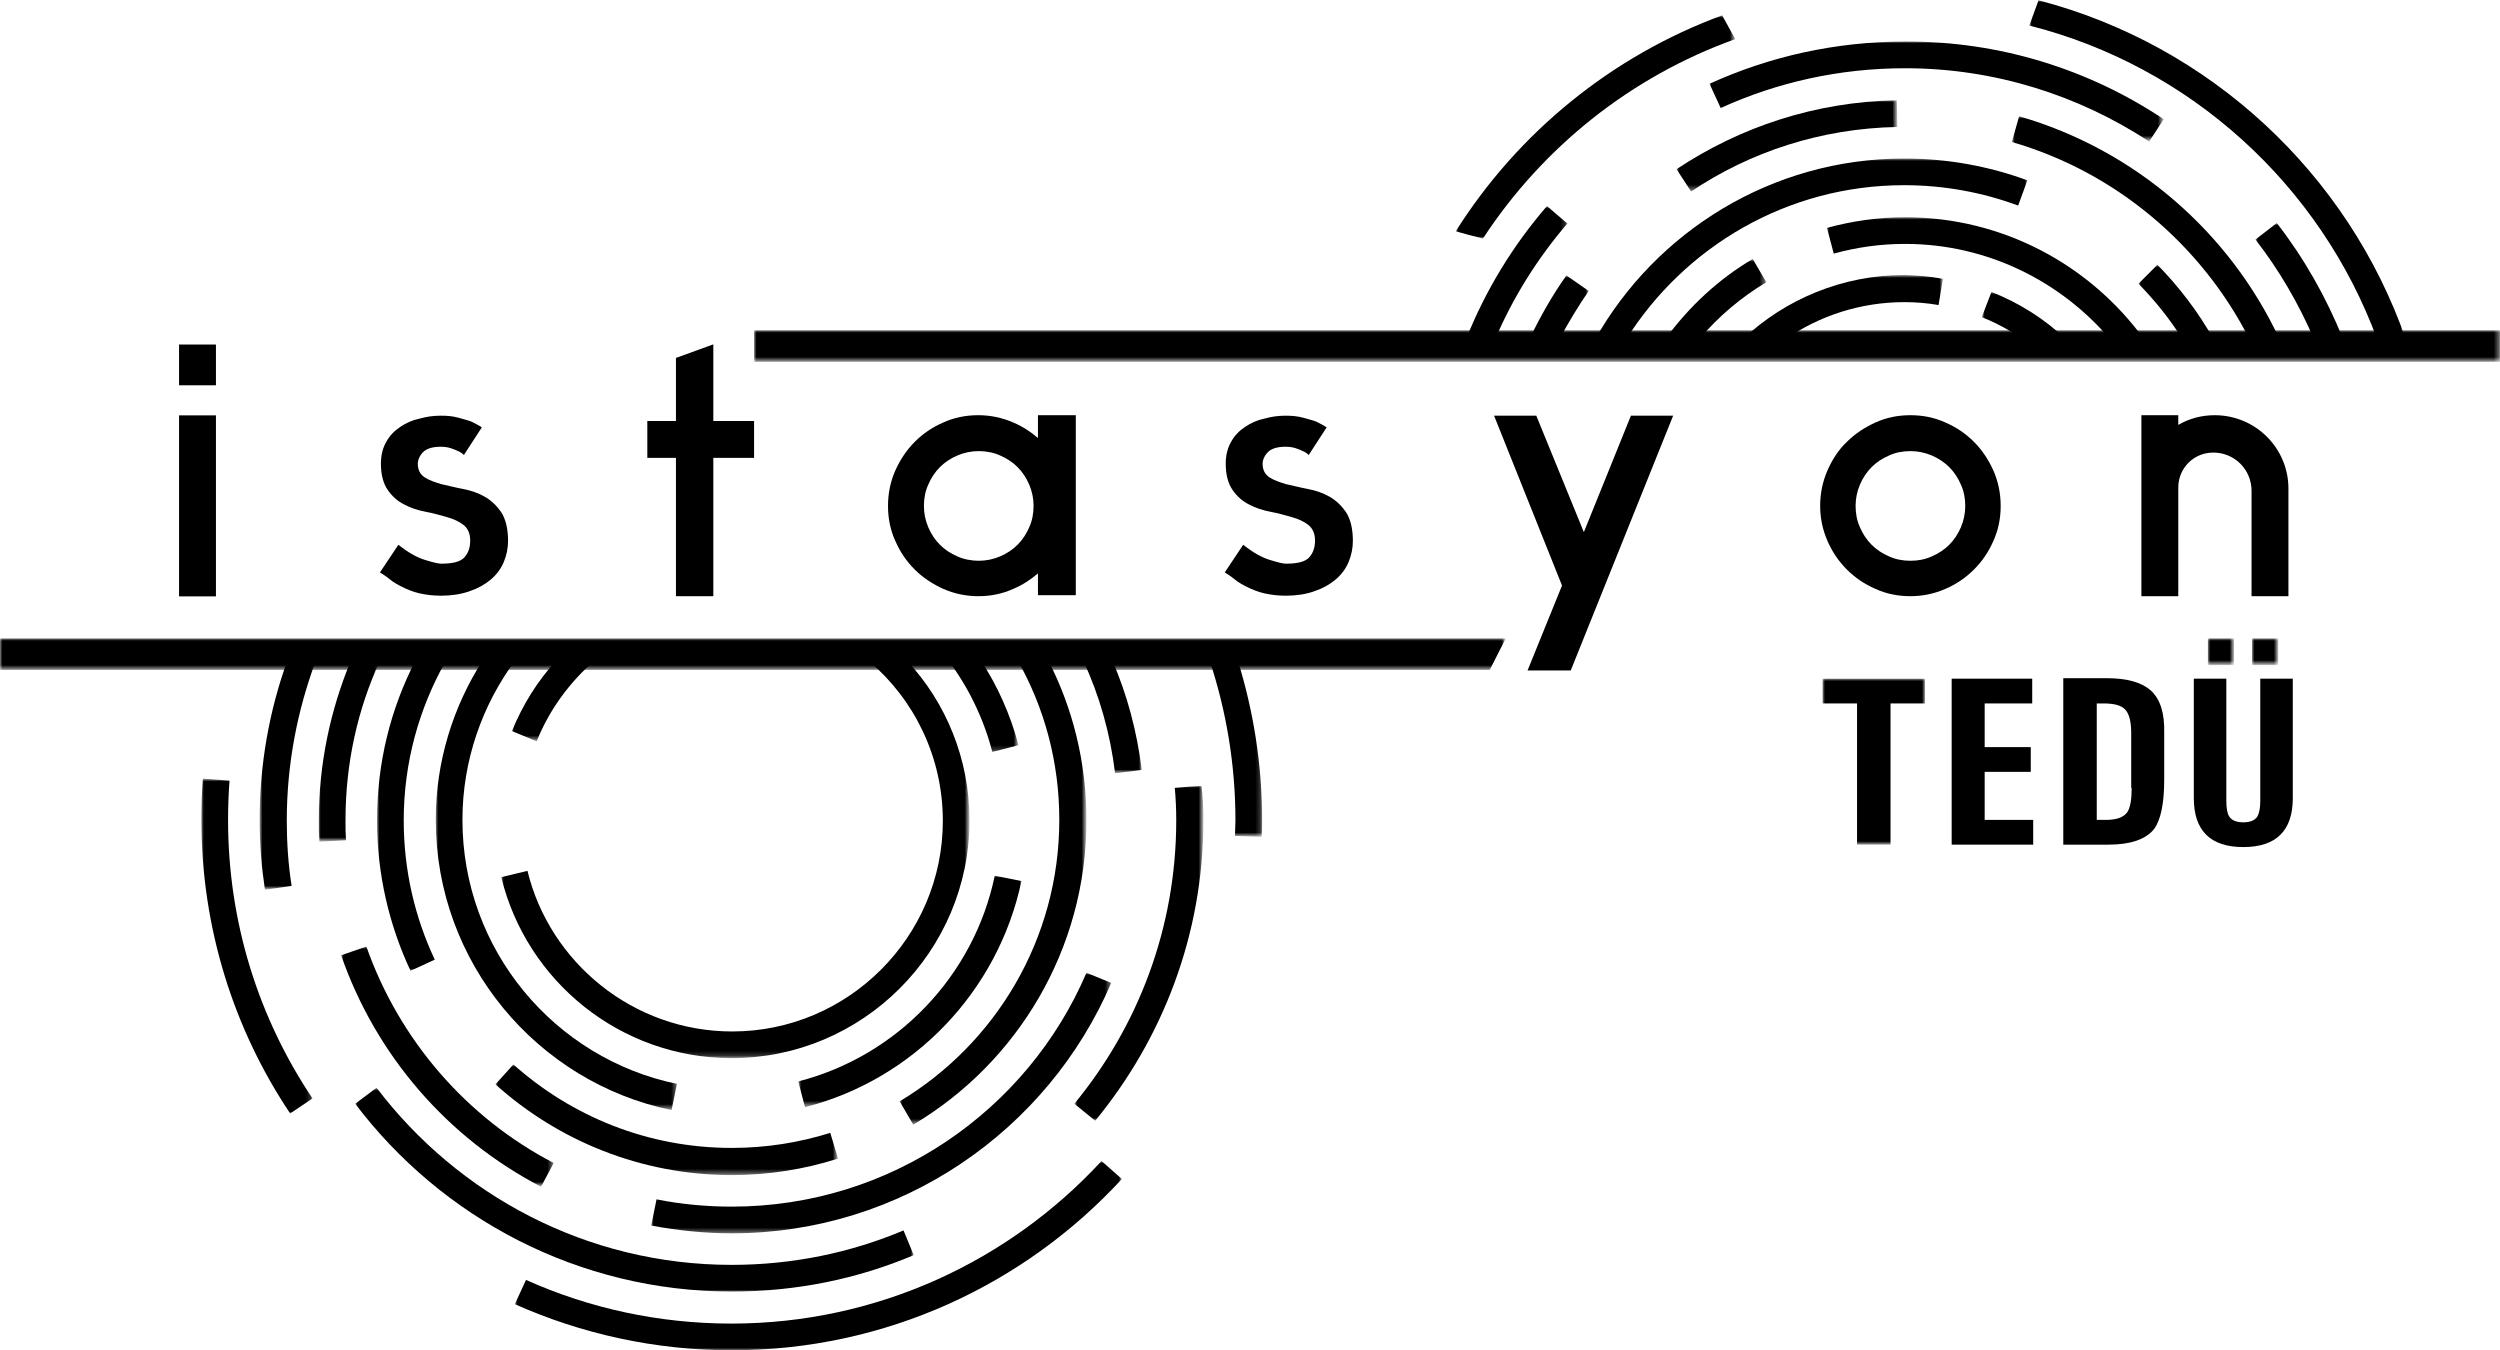
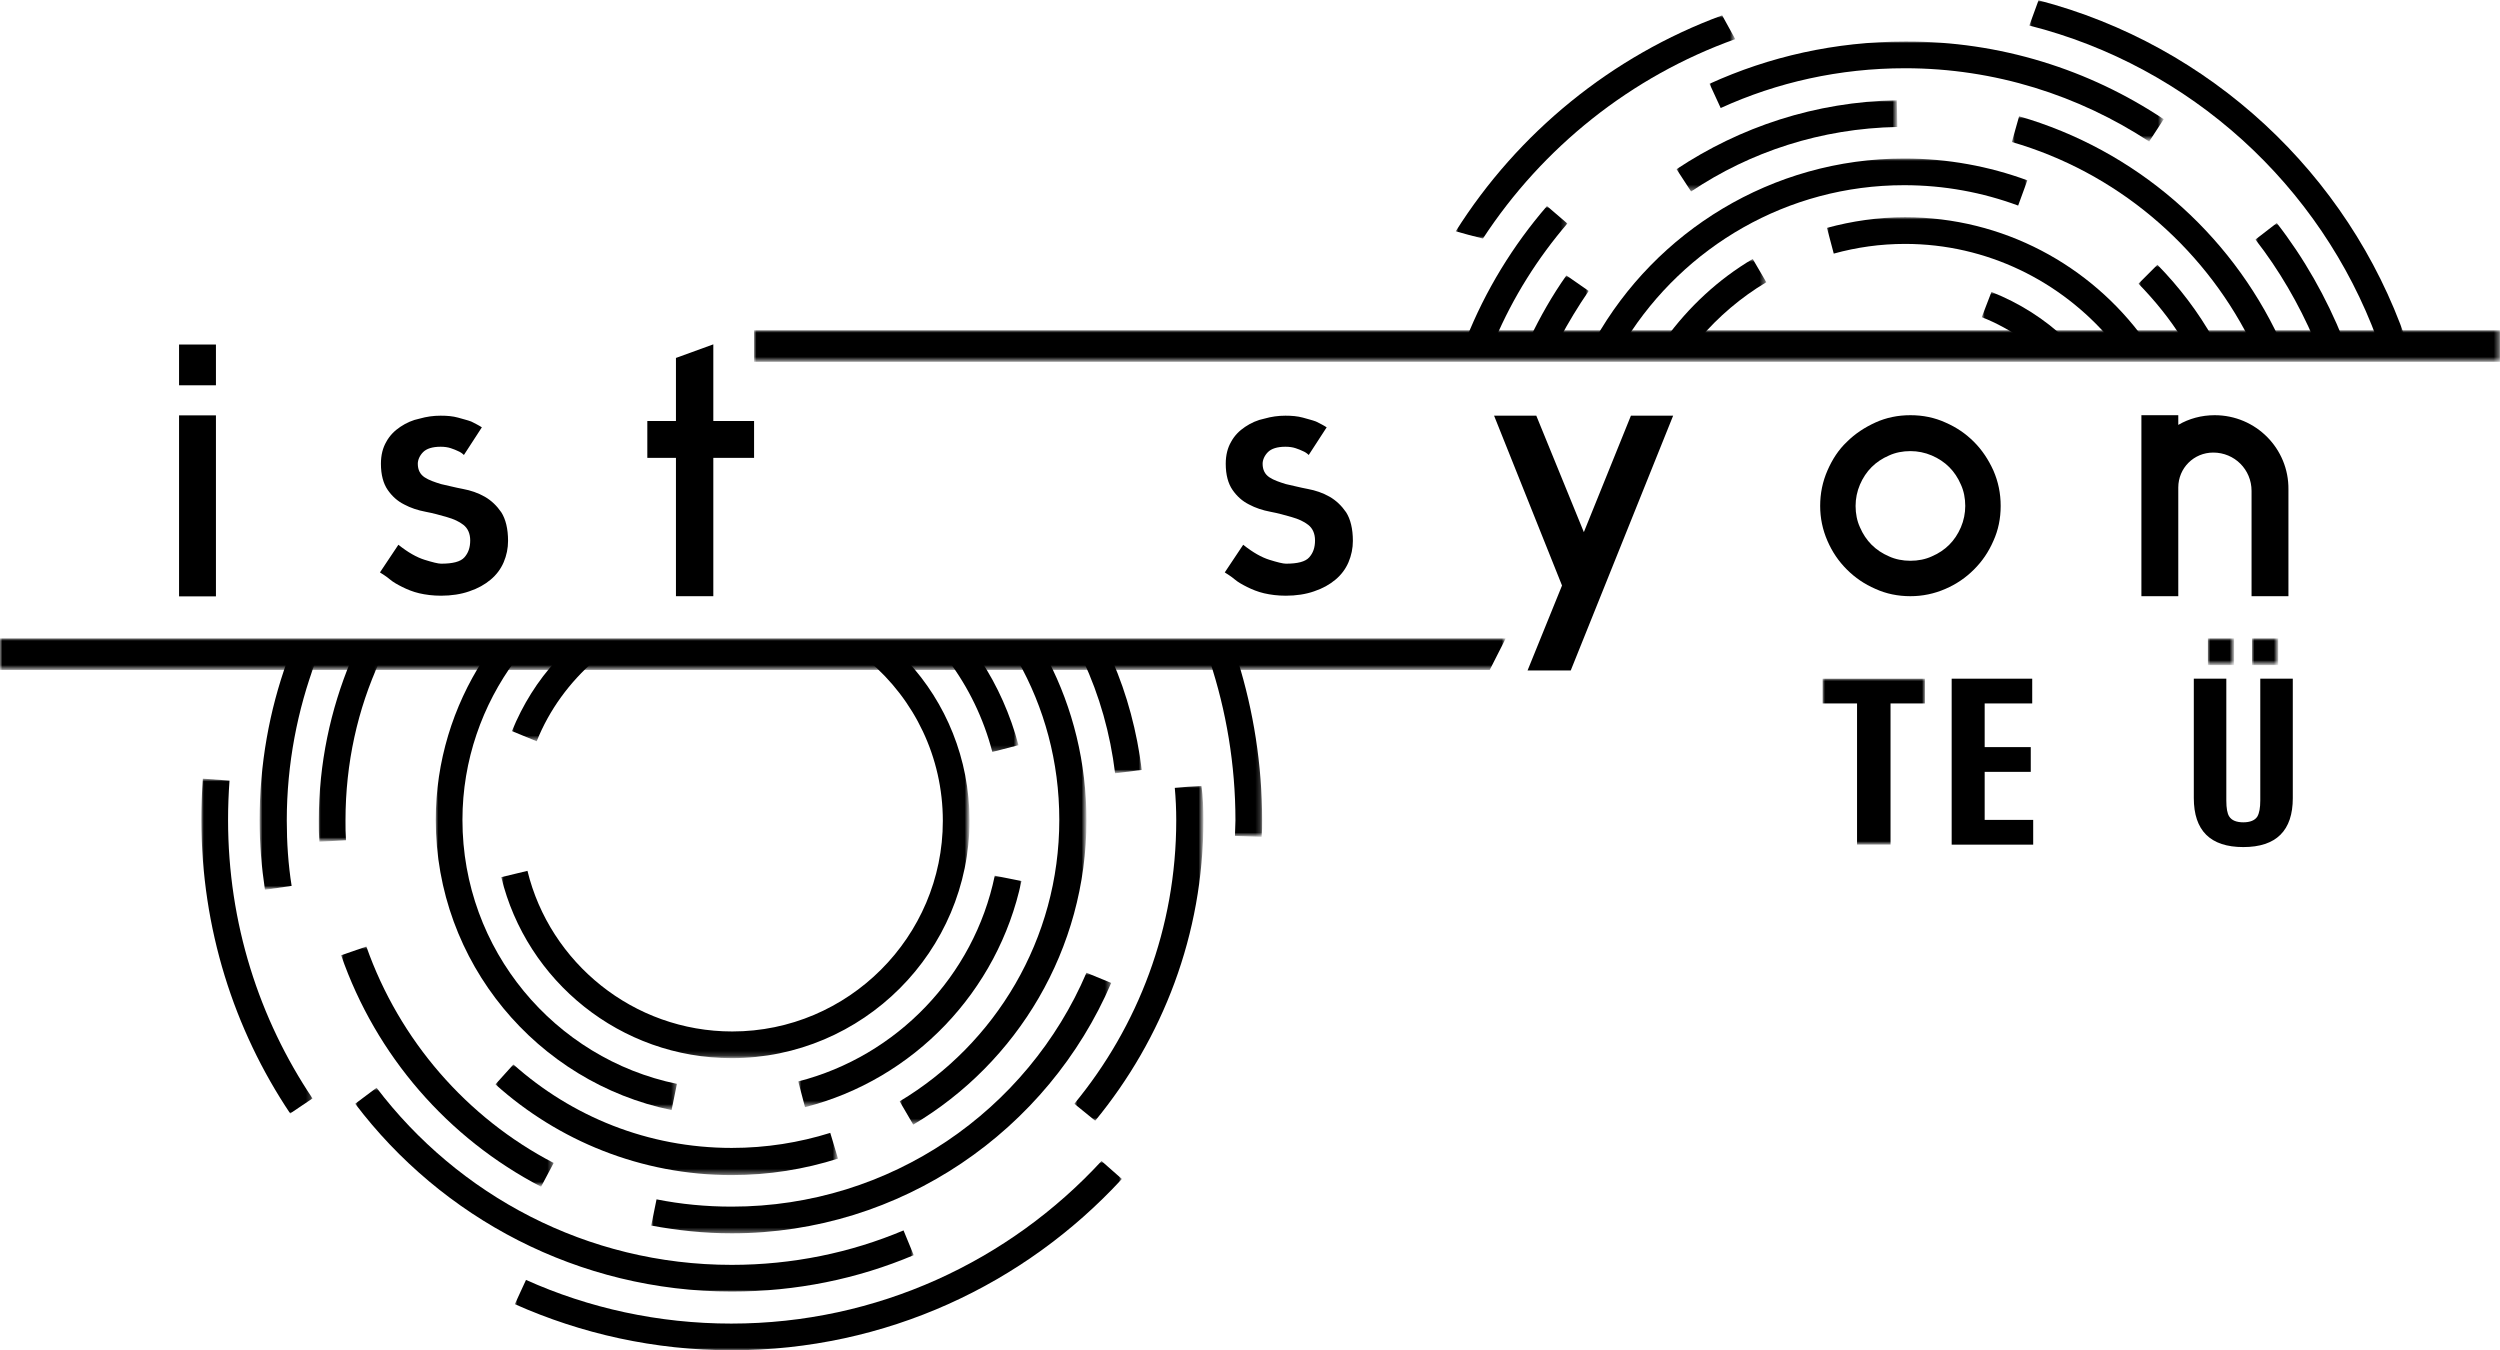
<svg xmlns="http://www.w3.org/2000/svg" version="1.1" id="Layer_1" x="0px" y="0px" viewBox="0 0 515.2 278.3" style="enable-background:new 0 0 515.2 278.3;" xml:space="preserve">
  <style type="text/css">
	.st0{filter:url(#Adobe_OpacityMaskFilter);}
	.st1{fill:#FFFFFF;}
	.st2{mask:url(#mask-2_74_);}
	.st3{filter:url(#Adobe_OpacityMaskFilter_1_);}
	.st4{mask:url(#mask-2_73_);}
	.st5{filter:url(#Adobe_OpacityMaskFilter_2_);}
	.st6{mask:url(#mask-2_72_);}
	.st7{filter:url(#Adobe_OpacityMaskFilter_3_);}
	.st8{mask:url(#mask-2_71_);}
	.st9{filter:url(#Adobe_OpacityMaskFilter_4_);}
	.st10{mask:url(#mask-2_70_);}
	.st11{filter:url(#Adobe_OpacityMaskFilter_5_);}
	.st12{mask:url(#mask-2_69_);}
	.st13{filter:url(#Adobe_OpacityMaskFilter_6_);}
	.st14{mask:url(#mask-2_68_);}
	.st15{filter:url(#Adobe_OpacityMaskFilter_7_);}
	.st16{mask:url(#mask-2_67_);}
	.st17{filter:url(#Adobe_OpacityMaskFilter_8_);}
	.st18{mask:url(#mask-2_66_);}
	.st19{filter:url(#Adobe_OpacityMaskFilter_9_);}
	.st20{mask:url(#mask-2_65_);}
	.st21{filter:url(#Adobe_OpacityMaskFilter_10_);}
	.st22{mask:url(#mask-2_64_);}
	.st23{filter:url(#Adobe_OpacityMaskFilter_11_);}
	.st24{mask:url(#mask-2_63_);}
	.st25{filter:url(#Adobe_OpacityMaskFilter_12_);}
	.st26{mask:url(#mask-2_62_);}
	.st27{filter:url(#Adobe_OpacityMaskFilter_13_);}
	.st28{mask:url(#mask-2_61_);}
	.st29{filter:url(#Adobe_OpacityMaskFilter_14_);}
	.st30{mask:url(#mask-2_60_);}
	.st31{filter:url(#Adobe_OpacityMaskFilter_15_);}
	.st32{mask:url(#mask-2_59_);}
	.st33{filter:url(#Adobe_OpacityMaskFilter_16_);}
	.st34{mask:url(#mask-2_58_);}
	.st35{filter:url(#Adobe_OpacityMaskFilter_17_);}
	.st36{mask:url(#mask-2_57_);}
	.st37{filter:url(#Adobe_OpacityMaskFilter_18_);}
	.st38{mask:url(#mask-2_56_);}
	.st39{filter:url(#Adobe_OpacityMaskFilter_19_);}
	.st40{mask:url(#mask-2_55_);}
	.st41{filter:url(#Adobe_OpacityMaskFilter_20_);}
	.st42{mask:url(#mask-2_54_);}
	.st43{filter:url(#Adobe_OpacityMaskFilter_21_);}
	.st44{mask:url(#mask-2_53_);}
	.st45{filter:url(#Adobe_OpacityMaskFilter_22_);}
	.st46{mask:url(#mask-2_52_);}
	.st47{filter:url(#Adobe_OpacityMaskFilter_23_);}
	.st48{mask:url(#mask-2_51_);}
	.st49{filter:url(#Adobe_OpacityMaskFilter_24_);}
	.st50{mask:url(#mask-2_50_);}
	.st51{filter:url(#Adobe_OpacityMaskFilter_25_);}
	.st52{mask:url(#mask-2_49_);}
	.st53{filter:url(#Adobe_OpacityMaskFilter_26_);}
	.st54{mask:url(#mask-2_48_);}
	.st55{filter:url(#Adobe_OpacityMaskFilter_27_);}
	.st56{mask:url(#mask-2_47_);}
	.st57{filter:url(#Adobe_OpacityMaskFilter_28_);}
	.st58{mask:url(#mask-2_46_);}
	.st59{filter:url(#Adobe_OpacityMaskFilter_29_);}
	.st60{mask:url(#mask-2_45_);}
	.st61{filter:url(#Adobe_OpacityMaskFilter_30_);}
	.st62{mask:url(#mask-2_44_);}
	.st63{filter:url(#Adobe_OpacityMaskFilter_31_);}
	.st64{mask:url(#mask-2_43_);}
	.st65{filter:url(#Adobe_OpacityMaskFilter_32_);}
	.st66{mask:url(#mask-2_42_);}
	.st67{filter:url(#Adobe_OpacityMaskFilter_33_);}
	.st68{mask:url(#mask-2_41_);}
	.st69{filter:url(#Adobe_OpacityMaskFilter_34_);}
	.st70{mask:url(#mask-2_33_);}
	.st71{filter:url(#Adobe_OpacityMaskFilter_35_);}
	.st72{mask:url(#mask-2_32_);}
	.st73{filter:url(#Adobe_OpacityMaskFilter_36_);}
	.st74{mask:url(#mask-2_31_);}
</style>
  <g id="Summit-Home-V3" transform="translate(-1010, -6042)">
    <g id="istasyon" transform="translate(1010, 6042)">
      <g id="Group-59" transform="translate(0, 0.264)">
        <path id="Fill-1" d="M90.8,85.4c1.4,0,2.5,0.1,3.6,0.4c1,0.3,1.9,0.5,2.7,0.8c0.8,0.4,1.6,0.8,2.2,1.2l-3.7,5.7     c-0.3-0.3-0.7-0.6-1.2-0.8c-0.4-0.2-0.9-0.4-1.5-0.6c-0.6-0.2-1.3-0.3-2.1-0.3c-1.7,0-2.9,0.4-3.6,1.1c-0.7,0.7-1.1,1.6-1.1,2.4     c0,1.3,0.5,2.2,1.4,2.8c0.9,0.6,2.1,1,3.4,1.4c1.4,0.3,2.9,0.7,4.5,1c1.6,0.3,3.1,0.8,4.5,1.6c1.4,0.8,2.5,1.9,3.4,3.2     c0.9,1.4,1.4,3.4,1.4,5.9c0,1.5-0.3,3-0.9,4.4c-0.6,1.4-1.5,2.6-2.7,3.6c-1.2,1-2.6,1.8-4.4,2.4c-1.7,0.6-3.7,0.9-5.8,0.9     c-1.7,0-3.2-0.2-4.5-0.5c-1.3-0.3-2.5-0.8-3.5-1.3c-1-0.5-1.9-1-2.6-1.6c-0.7-0.6-1.4-1-2-1.4l3.8-5.7c2,1.6,3.8,2.6,5.4,3.1     c1.6,0.5,2.8,0.8,3.4,0.8c2.4,0,4-0.4,4.8-1.3c0.8-0.9,1.2-2,1.2-3.5c0-1.4-0.5-2.5-1.4-3.2c-0.9-0.7-2-1.2-3.4-1.6     c-1.4-0.4-2.8-0.8-4.4-1.1c-1.6-0.3-3.1-0.8-4.4-1.5c-1.4-0.7-2.5-1.7-3.4-3c-0.9-1.3-1.4-3.1-1.4-5.4c0-1.8,0.4-3.3,1.1-4.5     c0.7-1.3,1.7-2.3,2.9-3.1c1.2-0.8,2.5-1.4,4-1.7C87.9,85.6,89.3,85.4,90.8,85.4" />
        <polygon id="Fill-3" points="155.4,94.1 147,94.1 147,122.6 139.3,122.6 139.3,94.1 133.4,94.1 133.4,86.5 139.3,86.5      139.3,73.5 147,70.7 147,86.5 155.4,86.5    " />
        <path id="Fill-5" d="M264.9,85.4c1.3,0,2.5,0.1,3.6,0.4c1,0.3,1.9,0.5,2.7,0.8c0.8,0.4,1.6,0.8,2.2,1.2l-3.7,5.7     c-0.3-0.3-0.7-0.6-1.2-0.8c-0.4-0.2-0.9-0.4-1.5-0.6c-0.6-0.2-1.3-0.3-2.1-0.3c-1.7,0-2.9,0.4-3.6,1.1c-0.7,0.7-1.1,1.6-1.1,2.4     c0,1.3,0.5,2.2,1.4,2.8c0.9,0.6,2.1,1,3.4,1.4c1.4,0.3,2.9,0.7,4.5,1c1.6,0.3,3.1,0.8,4.5,1.6c1.4,0.8,2.5,1.9,3.4,3.2     c0.9,1.4,1.4,3.4,1.4,5.9c0,1.5-0.3,3-0.9,4.4c-0.6,1.4-1.5,2.6-2.7,3.6c-1.2,1-2.6,1.8-4.4,2.4c-1.7,0.6-3.7,0.9-5.8,0.9     c-1.7,0-3.2-0.2-4.5-0.5c-1.3-0.3-2.5-0.8-3.5-1.3c-1-0.5-1.9-1-2.6-1.6c-0.7-0.6-1.4-1-2-1.4l3.8-5.7c2,1.6,3.8,2.6,5.4,3.1     c1.6,0.5,2.8,0.8,3.4,0.8c2.4,0,4-0.4,4.8-1.3c0.8-0.9,1.2-2,1.2-3.5c0-1.4-0.5-2.5-1.4-3.2c-0.9-0.7-2-1.2-3.4-1.6     c-1.4-0.4-2.8-0.8-4.4-1.1c-1.6-0.3-3.1-0.8-4.4-1.5c-1.4-0.7-2.5-1.7-3.4-3c-0.9-1.3-1.4-3.1-1.4-5.4c0-1.8,0.4-3.3,1.1-4.5     c0.7-1.3,1.7-2.3,2.9-3.1c1.2-0.8,2.5-1.4,4-1.7C262,85.6,263.4,85.4,264.9,85.4" />
        <polygon id="Fill-7" points="316.6,85.4 326.4,109.4 336.1,85.4 344.8,85.4 323.7,137.9 314.8,137.9 321.9,120.4 307.9,85.4         " />
        <path id="Fill-9" d="M393.7,115.3c1.6,0,3.1-0.3,4.4-0.9c1.4-0.6,2.6-1.4,3.6-2.4c1-1,1.8-2.2,2.4-3.6c0.6-1.4,0.9-2.9,0.9-4.4     c0-1.6-0.3-3.1-0.9-4.4c-0.6-1.4-1.4-2.6-2.4-3.6c-1-1-2.2-1.8-3.6-2.4c-1.4-0.6-2.9-0.9-4.4-0.9c-1.6,0-3.1,0.3-4.4,0.9     c-1.4,0.6-2.6,1.4-3.6,2.4c-1,1-1.8,2.2-2.4,3.6c-0.6,1.4-0.9,2.9-0.9,4.4c0,1.6,0.3,3.1,0.9,4.4c0.6,1.4,1.4,2.6,2.4,3.6     c1,1,2.2,1.8,3.6,2.4C390.6,115,392.1,115.3,393.7,115.3 M393.7,85.3c2.6,0,5,0.5,7.2,1.5c2.3,1,4.2,2.3,5.9,4     c1.7,1.7,3,3.7,4,5.9c1,2.3,1.5,4.7,1.5,7.3c0,2.6-0.5,5-1.5,7.2c-1,2.3-2.3,4.2-4,5.9c-1.7,1.7-3.6,3-5.9,4     c-2.3,1-4.7,1.5-7.2,1.5c-2.6,0-5-0.5-7.2-1.5c-2.3-1-4.2-2.3-5.9-4c-1.7-1.7-3-3.6-4-5.9c-1-2.3-1.5-4.7-1.5-7.2     c0-2.6,0.5-5,1.5-7.3c1-2.3,2.3-4.3,4-5.9c1.7-1.7,3.7-3,5.9-4C388.7,85.8,391.1,85.3,393.7,85.3" />
-         <path id="Fill-11" d="M212.1,108.4c-0.6,1.4-1.4,2.6-2.4,3.6c-1,1-2.2,1.8-3.6,2.4c-1.4,0.6-2.9,0.9-4.4,0.9s-3.1-0.3-4.4-0.9     c-1.4-0.6-2.6-1.4-3.6-2.4c-1-1-1.8-2.2-2.4-3.6c-0.6-1.4-0.9-2.9-0.9-4.4c0-1.6,0.3-3.1,0.9-4.4c0.6-1.4,1.4-2.6,2.4-3.6     c1-1,2.2-1.8,3.6-2.4c1.4-0.6,2.9-0.9,4.4-0.9s3.1,0.3,4.4,0.9c1.4,0.6,2.6,1.4,3.6,2.4c1,1,1.8,2.2,2.4,3.6     c0.6,1.4,0.9,2.9,0.9,4.4C213,105.6,212.7,107.1,212.1,108.4L212.1,108.4z M213.9,85.3V90c-1.5-1.3-3.2-2.4-5.1-3.2     c-2.3-1-4.7-1.5-7.2-1.5c-2.6,0-5,0.5-7.2,1.5c-2.3,1-4.2,2.3-5.9,4c-1.7,1.7-3,3.7-4,5.9c-1,2.3-1.5,4.7-1.5,7.3     c0,2.6,0.5,5,1.5,7.2c1,2.3,2.3,4.2,4,5.9c1.7,1.7,3.7,3,5.9,4c2.3,1,4.7,1.5,7.2,1.5c2.6,0,5-0.5,7.2-1.5     c1.9-0.8,3.6-1.9,5.1-3.2v4.5h7.8V85.3H213.9z" />
        <path id="Fill-13" d="M456.4,85.3L456.4,85.3c-2.7,0-5.3,0.7-7.5,2v-2h-7.6v15.1v22.2h7.6v-22.4c0-4,3.2-7.2,7.2-7.2     c4.4,0,7.9,3.5,7.9,7.9v21.7h7.6v-22C471.7,92.2,464.9,85.3,456.4,85.3" />
        <polygon id="Fill-15" points="402.2,173.8 402.2,139.6 418.8,139.6 418.8,144.7 409,144.7 409,153.7 418.5,153.7 418.5,158.8      409,158.8 409,168.7 419,168.7 419,173.8    " />
-         <path id="Fill-17" d="M439.3,162.1c0,2.4-0.3,4.1-0.9,5c-0.8,1.1-2.2,1.6-4.5,1.6h-1.8v-24h1.4c2.2,0,3.7,0.4,4.5,1.3     c0.8,0.9,1.2,2.5,1.2,4.8V162.1z M443.2,142c-1.8-1.6-4.8-2.5-9-2.5h-9v34.3h9.3c4.6,0,7.7-1.1,9.4-3.2c1.4-1.9,2.1-5.3,2.1-10.2     v-9.6C446.1,146.7,445.2,143.8,443.2,142L443.2,142z" />
        <path id="Fill-19" d="M472.5,164.2c0,6.7-3.4,10.1-10.2,10.1c-6.8,0-10.2-3.4-10.2-10.1v-24.6h6.7v25.1c0,1.6,0.2,2.7,0.6,3.3     c0.5,0.8,1.5,1.2,2.9,1.2c1.4,0,2.4-0.4,2.9-1.2c0.4-0.7,0.6-1.8,0.6-3.3v-25.1h6.7V164.2z" />
        <g id="Clip-22">
			</g>
        <defs>
          <filter id="Adobe_OpacityMaskFilter" filterUnits="userSpaceOnUse" x="464.1" y="131.3" width="5.4" height="5.5">
            <feColorMatrix type="matrix" values="1 0 0 0 0  0 1 0 0 0  0 0 1 0 0  0 0 0 1 0" />
          </filter>
        </defs>
        <mask maskUnits="userSpaceOnUse" x="464.1" y="131.3" width="5.4" height="5.5" id="mask-2_74_">
          <g class="st0">
            <polygon id="path-1_74_" class="st1" points="0,278 515.2,278 515.2,-0.3 0,-0.3      " />
          </g>
        </mask>
        <polygon id="Fill-21" class="st2" points="464.1,136.8 469.5,136.8 469.5,131.3 464.1,131.3    " />
        <defs>
          <filter id="Adobe_OpacityMaskFilter_1_" filterUnits="userSpaceOnUse" x="455" y="131.3" width="5.4" height="5.5">
            <feColorMatrix type="matrix" values="1 0 0 0 0  0 1 0 0 0  0 0 1 0 0  0 0 0 1 0" />
          </filter>
        </defs>
        <mask maskUnits="userSpaceOnUse" x="455" y="131.3" width="5.4" height="5.5" id="mask-2_73_">
          <g class="st3">
            <polygon id="path-1_73_" class="st1" points="0,278 515.2,278 515.2,-0.3 0,-0.3      " />
          </g>
        </mask>
        <polygon id="Fill-23" class="st4" points="455,136.8 460.4,136.8 460.4,131.3 455,131.3    " />
        <defs>
          <filter id="Adobe_OpacityMaskFilter_2_" filterUnits="userSpaceOnUse" x="375.6" y="139.6" width="21.1" height="34.3">
            <feColorMatrix type="matrix" values="1 0 0 0 0  0 1 0 0 0  0 0 1 0 0  0 0 0 1 0" />
          </filter>
        </defs>
        <mask maskUnits="userSpaceOnUse" x="375.6" y="139.6" width="21.1" height="34.3" id="mask-2_72_">
          <g class="st5">
            <polygon id="path-1_72_" class="st1" points="0,278 515.2,278 515.2,-0.3 0,-0.3      " />
          </g>
        </mask>
        <polygon id="Fill-24" class="st6" points="382.7,173.8 382.7,144.7 375.6,144.7 375.6,139.6 396.7,139.6 396.7,144.7      389.6,144.7 389.6,173.8    " />
        <defs>
          <filter id="Adobe_OpacityMaskFilter_3_" filterUnits="userSpaceOnUse" x="249.2" y="135.8" width="10.9" height="36.4">
            <feColorMatrix type="matrix" values="1 0 0 0 0  0 1 0 0 0  0 0 1 0 0  0 0 0 1 0" />
          </filter>
        </defs>
        <mask maskUnits="userSpaceOnUse" x="249.2" y="135.8" width="10.9" height="36.4" id="mask-2_71_">
          <g class="st7">
            <polygon id="path-1_71_" class="st1" points="0,278 515.2,278 515.2,-0.3 0,-0.3      " />
          </g>
        </mask>
        <path id="Fill-25" class="st8" d="M260.1,168.8c0,1.1,0,2.3-0.1,3.4l-5.5-0.2c0-1.1,0.1-2.2,0.1-3.2c0-11.5-1.9-22.6-5.3-32.9     h5.8C258.3,146.2,260.1,157.3,260.1,168.8" />
        <defs>
          <filter id="Adobe_OpacityMaskFilter_4_" filterUnits="userSpaceOnUse" x="106.1" y="239" width="125" height="39.1">
            <feColorMatrix type="matrix" values="1 0 0 0 0  0 1 0 0 0  0 0 1 0 0  0 0 0 1 0" />
          </filter>
        </defs>
        <mask maskUnits="userSpaceOnUse" x="106.1" y="239" width="125" height="39.1" id="mask-2_70_">
          <g class="st9">
            <polygon id="path-1_70_" class="st1" points="0,278 515.2,278 515.2,-0.3 0,-0.3      " />
          </g>
        </mask>
        <path id="Fill-26" class="st10" d="M231.2,242.7c-20,21.7-48.6,35.3-80.4,35.3c-15.9,0-31-3.4-44.7-9.5c0.7-1.6,1.5-3.2,2.3-5     c12.9,5.8,27.3,9,42.3,9c30.1,0,57.3-12.9,76.3-33.5L231.2,242.7z" />
        <defs>
          <filter id="Adobe_OpacityMaskFilter_5_" filterUnits="userSpaceOnUse" x="41.5" y="160.3" width="22.9" height="69">
            <feColorMatrix type="matrix" values="1 0 0 0 0  0 1 0 0 0  0 0 1 0 0  0 0 0 1 0" />
          </filter>
        </defs>
        <mask maskUnits="userSpaceOnUse" x="41.5" y="160.3" width="22.9" height="69" id="mask-2_69_">
          <g class="st11">
            <polygon id="path-1_69_" class="st1" points="0,278 515.2,278 515.2,-0.3 0,-0.3      " />
          </g>
        </mask>
        <path id="Fill-27" class="st12" d="M64.4,226.1l-4.6,3.1c-11.6-17.3-18.3-38.2-18.3-60.5c0-2.9,0.1-5.7,0.3-8.5l5.5,0.4     c-0.2,2.7-0.3,5.4-0.3,8.1C47,190,53.4,209.7,64.4,226.1" />
        <defs>
          <filter id="Adobe_OpacityMaskFilter_6_" filterUnits="userSpaceOnUse" x="300" y="2.9" width="57.6" height="46">
            <feColorMatrix type="matrix" values="1 0 0 0 0  0 1 0 0 0  0 0 1 0 0  0 0 0 1 0" />
          </filter>
        </defs>
        <mask maskUnits="userSpaceOnUse" x="300" y="2.9" width="57.6" height="46" id="mask-2_68_">
          <g class="st13">
            <polygon id="path-1_68_" class="st1" points="0,278 515.2,278 515.2,-0.3 0,-0.3      " />
          </g>
        </mask>
        <path id="Fill-28" class="st14" d="M357.6,7.8c-21.5,7.7-39.7,22.3-52,41.1c-2-0.5-3.9-1-5.6-1.5c12.8-20.3,32.1-36.1,54.9-44.5     L357.6,7.8z" />
        <defs>
          <filter id="Adobe_OpacityMaskFilter_7_" filterUnits="userSpaceOnUse" x="418.2" y="-0.3" width="77.5" height="69.9">
            <feColorMatrix type="matrix" values="1 0 0 0 0  0 1 0 0 0  0 0 1 0 0  0 0 0 1 0" />
          </filter>
        </defs>
        <mask maskUnits="userSpaceOnUse" x="418.2" y="-0.3" width="77.5" height="69.9" id="mask-2_67_">
          <g class="st15">
            <polygon id="path-1_67_" class="st1" points="0,278 515.2,278 515.2,-0.3 0,-0.3      " />
          </g>
        </mask>
        <path id="Fill-29" class="st16" d="M495.8,69.7h-5.9C478.2,37.9,451.4,13.4,418.2,5l1.9-5.2C455.4,9,483.9,35.5,495.8,69.7" />
        <defs>
          <filter id="Adobe_OpacityMaskFilter_8_" filterUnits="userSpaceOnUse" x="302.1" y="42.2" width="20.9" height="27.5">
            <feColorMatrix type="matrix" values="1 0 0 0 0  0 1 0 0 0  0 0 1 0 0  0 0 0 1 0" />
          </filter>
        </defs>
        <mask maskUnits="userSpaceOnUse" x="302.1" y="42.2" width="20.9" height="27.5" id="mask-2_66_">
          <g class="st17">
            <polygon id="path-1_66_" class="st1" points="0,278 515.2,278 515.2,-0.3 0,-0.3      " />
          </g>
        </mask>
        <path id="Fill-30" class="st18" d="M323,45.8c-6.1,7.1-11.2,15.2-14.9,23.9h-6c4-10.1,9.7-19.4,16.7-27.5L323,45.8z" />
        <defs>
          <filter id="Adobe_OpacityMaskFilter_9_" filterUnits="userSpaceOnUse" x="352.2" y="8.2" width="93.6" height="20.6">
            <feColorMatrix type="matrix" values="1 0 0 0 0  0 1 0 0 0  0 0 1 0 0  0 0 0 1 0" />
          </filter>
        </defs>
        <mask maskUnits="userSpaceOnUse" x="352.2" y="8.2" width="93.6" height="20.6" id="mask-2_65_">
          <g class="st19">
            <polygon id="path-1_65_" class="st1" points="0,278 515.2,278 515.2,-0.3 0,-0.3      " />
          </g>
        </mask>
        <path id="Fill-31" class="st20" d="M445.9,24.3l-3,4.6c-14.5-9.5-31.8-15.1-50.3-15.1c-13.5,0-26.4,2.9-38,8.2l-2.3-5     c12.3-5.6,25.9-8.7,40.3-8.7C412.2,8.2,430.6,14.1,445.9,24.3" />
        <defs>
          <filter id="Adobe_OpacityMaskFilter_10_" filterUnits="userSpaceOnUse" x="464.8" y="45.7" width="18.1" height="24">
            <feColorMatrix type="matrix" values="1 0 0 0 0  0 1 0 0 0  0 0 1 0 0  0 0 0 1 0" />
          </filter>
        </defs>
        <mask maskUnits="userSpaceOnUse" x="464.8" y="45.7" width="18.1" height="24" id="mask-2_64_">
          <g class="st21">
            <polygon id="path-1_64_" class="st1" points="0,278 515.2,278 515.2,-0.3 0,-0.3      " />
          </g>
        </mask>
        <path id="Fill-32" class="st22" d="M482.9,69.7h-6c-3.2-7.4-7.2-14.3-12.1-20.6l4.4-3.4C474.8,52.9,479.4,61,482.9,69.7" />
        <defs>
          <filter id="Adobe_OpacityMaskFilter_11_" filterUnits="userSpaceOnUse" x="221.5" y="161.6" width="26.5" height="69.1">
            <feColorMatrix type="matrix" values="1 0 0 0 0  0 1 0 0 0  0 0 1 0 0  0 0 0 1 0" />
          </filter>
        </defs>
        <mask maskUnits="userSpaceOnUse" x="221.5" y="161.6" width="26.5" height="69.1" id="mask-2_63_">
          <g class="st23">
            <polygon id="path-1_63_" class="st1" points="0,278 515.2,278 515.2,-0.3 0,-0.3      " />
          </g>
        </mask>
        <path id="Fill-33" class="st24" d="M248,168.8c0,23.5-8.4,45-22.3,61.9l-4.3-3.5c13.1-15.9,21-36.2,21-58.4     c0-2.3-0.1-4.5-0.3-6.7c1.9-0.2,3.8-0.3,5.5-0.4C247.9,163.9,248,166.3,248,168.8" />
        <defs>
          <filter id="Adobe_OpacityMaskFilter_12_" filterUnits="userSpaceOnUse" x="73.2" y="224" width="115.1" height="42">
            <feColorMatrix type="matrix" values="1 0 0 0 0  0 1 0 0 0  0 0 1 0 0  0 0 0 1 0" />
          </filter>
        </defs>
        <mask maskUnits="userSpaceOnUse" x="73.2" y="224" width="115.1" height="42" id="mask-2_62_">
          <g class="st25">
            <polygon id="path-1_62_" class="st1" points="0,278 515.2,278 515.2,-0.3 0,-0.3      " />
          </g>
        </mask>
        <path id="Fill-34" class="st26" d="M188.3,258.4c-11.6,4.9-24.2,7.5-37.5,7.5c-31.6,0-59.8-15.2-77.6-38.7l4.4-3.3     c16.8,22.1,43.3,36.5,73.2,36.5c12.5,0,24.5-2.5,35.4-7.1L188.3,258.4z" />
        <defs>
          <filter id="Adobe_OpacityMaskFilter_13_" filterUnits="userSpaceOnUse" x="53.6" y="135.8" width="11.7" height="47.2">
            <feColorMatrix type="matrix" values="1 0 0 0 0  0 1 0 0 0  0 0 1 0 0  0 0 0 1 0" />
          </filter>
        </defs>
        <mask maskUnits="userSpaceOnUse" x="53.6" y="135.8" width="11.7" height="47.2" id="mask-2_61_">
          <g class="st27">
            <polygon id="path-1_61_" class="st1" points="0,278 515.2,278 515.2,-0.3 0,-0.3      " />
          </g>
        </mask>
        <path id="Fill-35" class="st28" d="M59.1,168.8c0,4.6,0.3,9.1,1,13.5l-5.5,0.8c-0.7-4.7-1.1-9.4-1.1-14.3c0-11.6,2-22.6,5.7-32.9     h5.9C61.3,146,59.1,157.2,59.1,168.8" />
        <defs>
          <filter id="Adobe_OpacityMaskFilter_14_" filterUnits="userSpaceOnUse" x="345.5" y="20.3" width="45.5" height="18.8">
            <feColorMatrix type="matrix" values="1 0 0 0 0  0 1 0 0 0  0 0 1 0 0  0 0 0 1 0" />
          </filter>
        </defs>
        <mask maskUnits="userSpaceOnUse" x="345.5" y="20.3" width="45.5" height="18.8" id="mask-2_60_">
          <g class="st29">
            <polygon id="path-1_60_" class="st1" points="0,278 515.2,278 515.2,-0.3 0,-0.3      " />
          </g>
        </mask>
        <path id="Fill-36" class="st30" d="M391,25.9c-15.7,0.3-30.3,5.1-42.5,13.3l-3-4.6c13.1-8.7,28.6-13.9,45.4-14.2L391,25.9z" />
        <defs>
          <filter id="Adobe_OpacityMaskFilter_15_" filterUnits="userSpaceOnUse" x="315.3" y="56.5" width="12.1" height="13.1">
            <feColorMatrix type="matrix" values="1 0 0 0 0  0 1 0 0 0  0 0 1 0 0  0 0 0 1 0" />
          </filter>
        </defs>
        <mask maskUnits="userSpaceOnUse" x="315.3" y="56.5" width="12.1" height="13.1" id="mask-2_59_">
          <g class="st31">
            <polygon id="path-1_59_" class="st1" points="0,278 515.2,278 515.2,-0.3 0,-0.3      " />
          </g>
        </mask>
        <path id="Fill-37" class="st32" d="M327.4,59.7c-2.2,3.2-4.2,6.5-6,9.9h-6.2c2.2-4.6,4.7-9,7.6-13.1L327.4,59.7z" />
        <defs>
          <filter id="Adobe_OpacityMaskFilter_16_" filterUnits="userSpaceOnUse" x="65.6" y="135.8" width="12.7" height="37.4">
            <feColorMatrix type="matrix" values="1 0 0 0 0  0 1 0 0 0  0 0 1 0 0  0 0 0 1 0" />
          </filter>
        </defs>
        <mask maskUnits="userSpaceOnUse" x="65.6" y="135.8" width="12.7" height="37.4" id="mask-2_58_">
          <g class="st33">
            <polygon id="path-1_58_" class="st1" points="0,278 515.2,278 515.2,-0.3 0,-0.3      " />
          </g>
        </mask>
        <path id="Fill-38" class="st34" d="M71.2,168.8c0,1.4,0,2.7,0.1,4.1l-5.5,0.3c-0.1-1.5-0.1-2.9-0.1-4.4c0-11.7,2.4-22.8,6.6-32.9     h6C73.7,145.9,71.2,157,71.2,168.8" />
        <defs>
          <filter id="Adobe_OpacityMaskFilter_17_" filterUnits="userSpaceOnUse" x="70.3" y="194.8" width="43.8" height="49.5">
            <feColorMatrix type="matrix" values="1 0 0 0 0  0 1 0 0 0  0 0 1 0 0  0 0 0 1 0" />
          </filter>
        </defs>
        <mask maskUnits="userSpaceOnUse" x="70.3" y="194.8" width="43.8" height="49.5" id="mask-2_57_">
          <g class="st35">
            <polygon id="path-1_57_" class="st1" points="0,278 515.2,278 515.2,-0.3 0,-0.3      " />
          </g>
        </mask>
        <path id="Fill-39" class="st36" d="M114.1,239.4l-2.6,4.9c-19.2-10-34-27-41.2-47.7l5.2-1.8C82.3,214.1,96.2,230.1,114.1,239.4" />
        <defs>
          <filter id="Adobe_OpacityMaskFilter_18_" filterUnits="userSpaceOnUse" x="134.2" y="200.2" width="94.8" height="53.8">
            <feColorMatrix type="matrix" values="1 0 0 0 0  0 1 0 0 0  0 0 1 0 0  0 0 0 1 0" />
          </filter>
        </defs>
        <mask maskUnits="userSpaceOnUse" x="134.2" y="200.2" width="94.8" height="53.8" id="mask-2_56_">
          <g class="st37">
            <polygon id="path-1_56_" class="st1" points="0,278 515.2,278 515.2,-0.3 0,-0.3      " />
          </g>
        </mask>
        <path id="Fill-40" class="st38" d="M229,202.3c-13,30.3-43.2,51.6-78.2,51.6c-5.7,0-11.2-0.6-16.6-1.6l1.1-5.4     c5,1,10.2,1.5,15.5,1.5c32.8,0,61-19.9,73.1-48.2L229,202.3z" />
        <defs>
          <filter id="Adobe_OpacityMaskFilter_19_" filterUnits="userSpaceOnUse" x="223.2" y="135.8" width="12" height="23.3">
            <feColorMatrix type="matrix" values="1 0 0 0 0  0 1 0 0 0  0 0 1 0 0  0 0 0 1 0" />
          </filter>
        </defs>
        <mask maskUnits="userSpaceOnUse" x="223.2" y="135.8" width="12" height="23.3" id="mask-2_55_">
          <g class="st39">
            <polygon id="path-1_55_" class="st1" points="0,278 515.2,278 515.2,-0.3 0,-0.3      " />
          </g>
        </mask>
        <path id="Fill-41" class="st40" d="M235.3,158.4l-5.5,0.7c-1-8.2-3.2-16-6.6-23.3h6C232.3,142.9,234.3,150.5,235.3,158.4" />
        <defs>
          <filter id="Adobe_OpacityMaskFilter_20_" filterUnits="userSpaceOnUse" x="414.7" y="23.7" width="55.1" height="46">
            <feColorMatrix type="matrix" values="1 0 0 0 0  0 1 0 0 0  0 0 1 0 0  0 0 0 1 0" />
          </filter>
        </defs>
        <mask maskUnits="userSpaceOnUse" x="414.7" y="23.7" width="55.1" height="46" id="mask-2_54_">
          <g class="st41">
            <polygon id="path-1_54_" class="st1" points="0,278 515.2,278 515.2,-0.3 0,-0.3      " />
          </g>
        </mask>
        <path id="Fill-42" class="st42" d="M469.8,69.7h-6.2c-9.9-19.5-27.6-34.5-49-40.7l1.5-5.3C440,30.6,459.5,47.6,469.8,69.7" />
        <defs>
          <filter id="Adobe_OpacityMaskFilter_21_" filterUnits="userSpaceOnUse" x="440.7" y="54.3" width="15.5" height="15.4">
            <feColorMatrix type="matrix" values="1 0 0 0 0  0 1 0 0 0  0 0 1 0 0  0 0 0 1 0" />
          </filter>
        </defs>
        <mask maskUnits="userSpaceOnUse" x="440.7" y="54.3" width="15.5" height="15.4" id="mask-2_53_">
          <g class="st43">
            <polygon id="path-1_53_" class="st1" points="0,278 515.2,278 515.2,-0.3 0,-0.3      " />
          </g>
        </mask>
        <path id="Fill-43" class="st44" d="M456.2,69.7h-6.4c-2.6-4.2-5.7-8-9.1-11.5l3.9-3.9C449.1,58.9,453,64,456.2,69.7" />
        <defs>
          <filter id="Adobe_OpacityMaskFilter_22_" filterUnits="userSpaceOnUse" x="328.8" y="32.4" width="89" height="37.3">
            <feColorMatrix type="matrix" values="1 0 0 0 0  0 1 0 0 0  0 0 1 0 0  0 0 0 1 0" />
          </filter>
        </defs>
        <mask maskUnits="userSpaceOnUse" x="328.8" y="32.4" width="89" height="37.3" id="mask-2_52_">
          <g class="st45">
            <polygon id="path-1_52_" class="st1" points="0,278 515.2,278 515.2,-0.3 0,-0.3      " />
          </g>
        </mask>
        <path id="Fill-44" class="st46" d="M417.8,36.9l-1.9,5.2c-7.3-2.7-15.2-4.2-23.5-4.2c-24.1,0-45.3,12.7-57.3,31.8h-6.4     c12.5-22.2,36.4-37.3,63.7-37.3C401.4,32.4,409.9,34,417.8,36.9" />
        <defs>
          <filter id="Adobe_OpacityMaskFilter_23_" filterUnits="userSpaceOnUse" x="77.7" y="135.8" width="14.1" height="64">
            <feColorMatrix type="matrix" values="1 0 0 0 0  0 1 0 0 0  0 0 1 0 0  0 0 0 1 0" />
          </filter>
        </defs>
        <mask maskUnits="userSpaceOnUse" x="77.7" y="135.8" width="14.1" height="64" id="mask-2_51_">
          <g class="st47">
            <polygon id="path-1_51_" class="st1" points="0,278 515.2,278 515.2,-0.3 0,-0.3      " />
          </g>
        </mask>
-         <path id="Fill-45" class="st48" d="M83.2,168.8c0,10.3,2.3,20,6.4,28.7l-5,2.3c-4.4-9.4-6.9-19.9-6.9-31c0-11.9,2.8-23,7.9-32.9     h6.3C86.4,145.6,83.2,156.8,83.2,168.8" />
        <defs>
          <filter id="Adobe_OpacityMaskFilter_24_" filterUnits="userSpaceOnUse" x="102.1" y="219.1" width="70.6" height="22.8">
            <feColorMatrix type="matrix" values="1 0 0 0 0  0 1 0 0 0  0 0 1 0 0  0 0 0 1 0" />
          </filter>
        </defs>
        <mask maskUnits="userSpaceOnUse" x="102.1" y="219.1" width="70.6" height="22.8" id="mask-2_50_">
          <g class="st49">
            <polygon id="path-1_50_" class="st1" points="0,278 515.2,278 515.2,-0.3 0,-0.3      " />
          </g>
        </mask>
        <path id="Fill-46" class="st50" d="M172.7,238.5c-6.9,2.2-14.3,3.4-21.9,3.4c-18.7,0-35.8-7.1-48.7-18.7l3.7-4.1     c12,10.7,27.7,17.2,45,17.2c7.1,0,13.9-1.1,20.3-3.1L172.7,238.5z" />
        <defs>
          <filter id="Adobe_OpacityMaskFilter_25_" filterUnits="userSpaceOnUse" x="185.4" y="135.8" width="38.5" height="95.7">
            <feColorMatrix type="matrix" values="1 0 0 0 0  0 1 0 0 0  0 0 1 0 0  0 0 0 1 0" />
          </filter>
        </defs>
        <mask maskUnits="userSpaceOnUse" x="185.4" y="135.8" width="38.5" height="95.7" id="mask-2_49_">
          <g class="st51">
            <polygon id="path-1_49_" class="st1" points="0,278 515.2,278 515.2,-0.3 0,-0.3      " />
          </g>
        </mask>
        <path id="Fill-47" class="st52" d="M223.9,168.8c0,26.6-14.3,50-35.7,62.7l-2.8-4.8c19.7-11.8,32.9-33.4,32.9-58     c0-12-3.1-23.2-8.6-32.9h6.3C221.1,145.7,223.9,156.9,223.9,168.8" />
        <defs>
          <filter id="Adobe_OpacityMaskFilter_26_" filterUnits="userSpaceOnUse" x="89.8" y="135.8" width="49.8" height="92.7">
            <feColorMatrix type="matrix" values="1 0 0 0 0  0 1 0 0 0  0 0 1 0 0  0 0 0 1 0" />
          </filter>
        </defs>
        <mask maskUnits="userSpaceOnUse" x="89.8" y="135.8" width="49.8" height="92.7" id="mask-2_48_">
          <g class="st53">
            <polygon id="path-1_48_" class="st1" points="0,278 515.2,278 515.2,-0.3 0,-0.3      " />
          </g>
        </mask>
        <path id="Fill-48" class="st54" d="M139.5,223.1l-1.1,5.4c-27.7-5.7-48.6-30.4-48.6-59.8c0-12.1,3.6-23.4,9.7-32.9h6.7     c-6.8,9.2-10.9,20.6-10.9,32.9C95.3,195.5,114.3,217.9,139.5,223.1" />
        <defs>
          <filter id="Adobe_OpacityMaskFilter_27_" filterUnits="userSpaceOnUse" x="343.1" y="53.2" width="20.8" height="16.5">
            <feColorMatrix type="matrix" values="1 0 0 0 0  0 1 0 0 0  0 0 1 0 0  0 0 0 1 0" />
          </filter>
        </defs>
        <mask maskUnits="userSpaceOnUse" x="343.1" y="53.2" width="20.8" height="16.5" id="mask-2_47_">
          <g class="st55">
            <polygon id="path-1_47_" class="st1" points="0,278 515.2,278 515.2,-0.3 0,-0.3      " />
          </g>
        </mask>
        <path id="Fill-49" class="st56" d="M364,57.9c-5.2,3.1-9.9,7.1-13.8,11.7h-7c4.8-6.6,10.9-12.3,18-16.5h0L364,57.9z" />
        <defs>
          <filter id="Adobe_OpacityMaskFilter_28_" filterUnits="userSpaceOnUse" x="376.4" y="44.5" width="65.5" height="25.2">
            <feColorMatrix type="matrix" values="1 0 0 0 0  0 1 0 0 0  0 0 1 0 0  0 0 0 1 0" />
          </filter>
        </defs>
        <mask maskUnits="userSpaceOnUse" x="376.4" y="44.5" width="65.5" height="25.2" id="mask-2_46_">
          <g class="st57">
            <polygon id="path-1_46_" class="st1" points="0,278 515.2,278 515.2,-0.3 0,-0.3      " />
          </g>
        </mask>
        <path id="Fill-50" class="st58" d="M441.9,69.7h-7c-10.2-12-25.4-19.7-42.3-19.7c-5.1,0-10,0.7-14.7,2l-1.4-5.3     c5.1-1.4,10.6-2.2,16.1-2.2C412.8,44.5,430.8,54.4,441.9,69.7" />
        <defs>
          <filter id="Adobe_OpacityMaskFilter_29_" filterUnits="userSpaceOnUse" x="195.4" y="135.8" width="14.5" height="18.9">
            <feColorMatrix type="matrix" values="1 0 0 0 0  0 1 0 0 0  0 0 1 0 0  0 0 0 1 0" />
          </filter>
        </defs>
        <mask maskUnits="userSpaceOnUse" x="195.4" y="135.8" width="14.5" height="18.9" id="mask-2_45_">
          <g class="st59">
            <polygon id="path-1_45_" class="st1" points="0,278 515.2,278 515.2,-0.3 0,-0.3      " />
          </g>
        </mask>
        <path id="Fill-51" class="st60" d="M209.9,153.3l-5.4,1.4c-1.8-6.9-4.9-13.3-9.1-18.9h6.7C205.6,141.1,208.2,147,209.9,153.3" />
        <defs>
          <filter id="Adobe_OpacityMaskFilter_30_" filterUnits="userSpaceOnUse" x="164.6" y="180.1" width="46" height="47.7">
            <feColorMatrix type="matrix" values="1 0 0 0 0  0 1 0 0 0  0 0 1 0 0  0 0 0 1 0" />
          </filter>
        </defs>
        <mask maskUnits="userSpaceOnUse" x="164.6" y="180.1" width="46" height="47.7" id="mask-2_44_">
          <g class="st61">
            <polygon id="path-1_44_" class="st1" points="0,278 515.2,278 515.2,-0.3 0,-0.3      " />
          </g>
        </mask>
        <path id="Fill-52" class="st62" d="M210.5,181.3c-4.8,22.7-22.2,40.9-44.6,46.6l-1.4-5.3c20.3-5.2,36.2-21.7,40.5-42.4     L210.5,181.3z" />
        <defs>
          <filter id="Adobe_OpacityMaskFilter_31_" filterUnits="userSpaceOnUse" x="408.5" y="59.9" width="17.4" height="9.7">
            <feColorMatrix type="matrix" values="1 0 0 0 0  0 1 0 0 0  0 0 1 0 0  0 0 0 1 0" />
          </filter>
        </defs>
        <mask maskUnits="userSpaceOnUse" x="408.5" y="59.9" width="17.4" height="9.7" id="mask-2_43_">
          <g class="st63">
            <polygon id="path-1_43_" class="st1" points="0,278 515.2,278 515.2,-0.3 0,-0.3      " />
          </g>
        </mask>
        <path id="Fill-53" class="st64" d="M425.8,69.7h-8.8c-2.7-1.8-5.5-3.4-8.6-4.6l2-5.2C416.2,62.2,421.4,65.5,425.8,69.7" />
        <defs>
          <filter id="Adobe_OpacityMaskFilter_32_" filterUnits="userSpaceOnUse" x="359.2" y="56.5" width="41.2" height="13.2">
            <feColorMatrix type="matrix" values="1 0 0 0 0  0 1 0 0 0  0 0 1 0 0  0 0 0 1 0" />
          </filter>
        </defs>
        <mask maskUnits="userSpaceOnUse" x="359.2" y="56.5" width="41.2" height="13.2" id="mask-2_42_">
          <g class="st65">
-             <polygon id="path-1_42_" class="st1" points="0,278 515.2,278 515.2,-0.3 0,-0.3      " />
-           </g>
+             </g>
        </mask>
        <path id="Fill-54" class="st66" d="M400.4,57.2l-0.9,5.4c-2.3-0.4-4.6-0.6-7-0.6c-9.1,0-17.5,2.8-24.5,7.6h-8.8     c8.7-8.2,20.5-13.2,33.3-13.2C395.2,56.5,397.9,56.7,400.4,57.2" />
        <defs>
          <filter id="Adobe_OpacityMaskFilter_33_" filterUnits="userSpaceOnUse" x="105.4" y="135.8" width="17.1" height="16.7">
            <feColorMatrix type="matrix" values="1 0 0 0 0  0 1 0 0 0  0 0 1 0 0  0 0 0 1 0" />
          </filter>
        </defs>
        <mask maskUnits="userSpaceOnUse" x="105.4" y="135.8" width="17.1" height="16.7" id="mask-2_41_">
          <g class="st67">
            <polygon id="path-1_41_" class="st1" points="0,278 515.2,278 515.2,-0.3 0,-0.3      " />
          </g>
        </mask>
        <path id="Fill-55" class="st68" d="M122.6,135.8c-5.2,4.5-9.4,10.2-12,16.7l-5.1-2.1c2.2-5.4,5.3-10.4,9.2-14.6H122.6z" />
        <defs>
          <filter id="Adobe_OpacityMaskFilter_34_" filterUnits="userSpaceOnUse" x="103.3" y="135.8" width="96.5" height="81.9">
            <feColorMatrix type="matrix" values="1 0 0 0 0  0 1 0 0 0  0 0 1 0 0  0 0 0 1 0" />
          </filter>
        </defs>
        <mask maskUnits="userSpaceOnUse" x="103.3" y="135.8" width="96.5" height="81.9" id="mask-2_33_">
          <g class="st69">
            <polygon id="path-1_33_" class="st1" points="0,278 515.2,278 515.2,-0.3 0,-0.3      " />
          </g>
        </mask>
        <path id="Fill-56" class="st70" d="M199.8,168.8c0,27-22,49-49,49c-23,0-42.3-15.9-47.5-37.3l5.4-1.3     c4.6,18.9,21.8,33.1,42.2,33.1c23.9,0,43.4-19.5,43.4-43.4c0-13.2-5.9-25-15.2-32.9h7.9C194.9,144.5,199.8,156.1,199.8,168.8" />
        <defs>
          <filter id="Adobe_OpacityMaskFilter_35_" filterUnits="userSpaceOnUse" x="155.4" y="67.8" width="359.8" height="6.6">
            <feColorMatrix type="matrix" values="1 0 0 0 0  0 1 0 0 0  0 0 1 0 0  0 0 0 1 0" />
          </filter>
        </defs>
        <mask maskUnits="userSpaceOnUse" x="155.4" y="67.8" width="359.8" height="6.6" id="mask-2_32_">
          <g class="st71">
            <polygon id="path-1_32_" class="st1" points="0,278 515.2,278 515.2,-0.3 0,-0.3      " />
          </g>
        </mask>
        <polygon id="Fill-57" class="st72" points="155.4,74.3 515.2,74.3 515.2,67.8 155.4,67.8    " />
        <defs>
          <filter id="Adobe_OpacityMaskFilter_36_" filterUnits="userSpaceOnUse" x="0" y="131.3" width="310.3" height="6.6">
            <feColorMatrix type="matrix" values="1 0 0 0 0  0 1 0 0 0  0 0 1 0 0  0 0 0 1 0" />
          </filter>
        </defs>
        <mask maskUnits="userSpaceOnUse" x="0" y="131.3" width="310.3" height="6.6" id="mask-2_31_">
          <g class="st73">
            <polygon id="path-1_31_" class="st1" points="0,278 515.2,278 515.2,-0.3 0,-0.3      " />
          </g>
        </mask>
        <polygon id="Fill-58" class="st74" points="307,137.8 0,137.8 0,131.3 310.3,131.3    " />
      </g>
      <path id="Fill-60" d="M36.9,122.9h7.6V85.6h-7.6V122.9z M36.9,79.4h7.6V71h-7.6V79.4z" />
    </g>
  </g>
</svg>